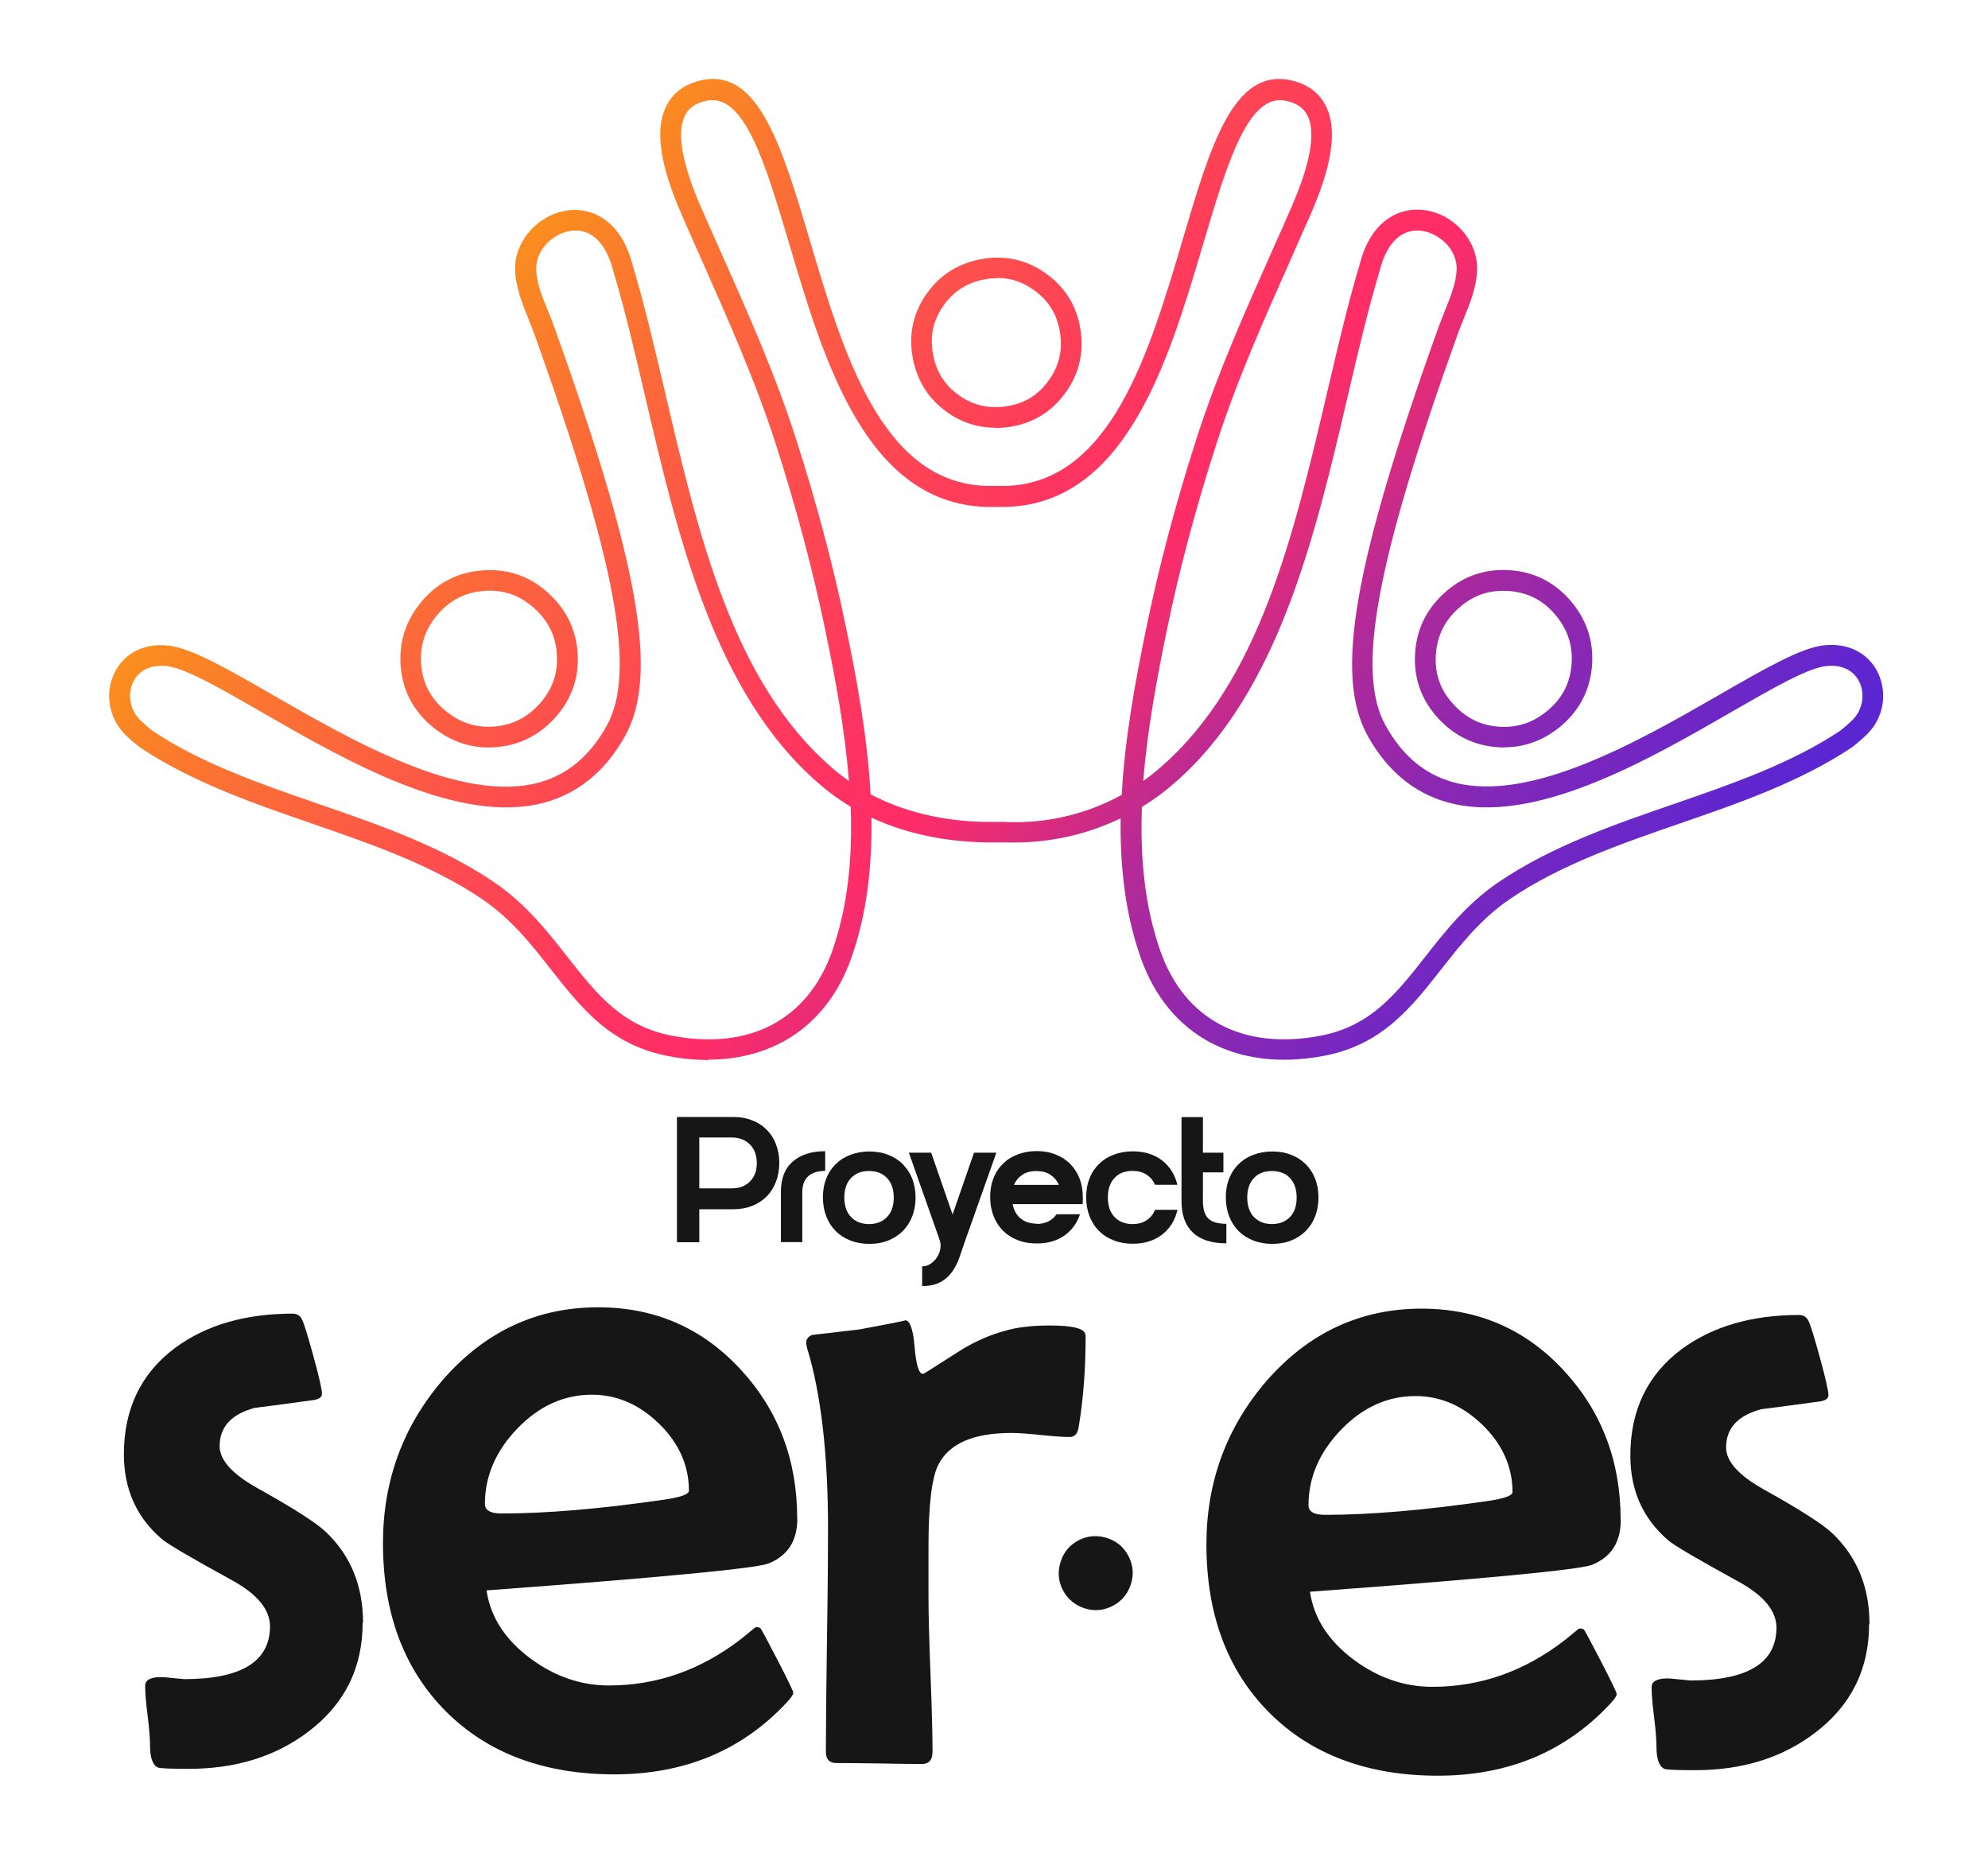
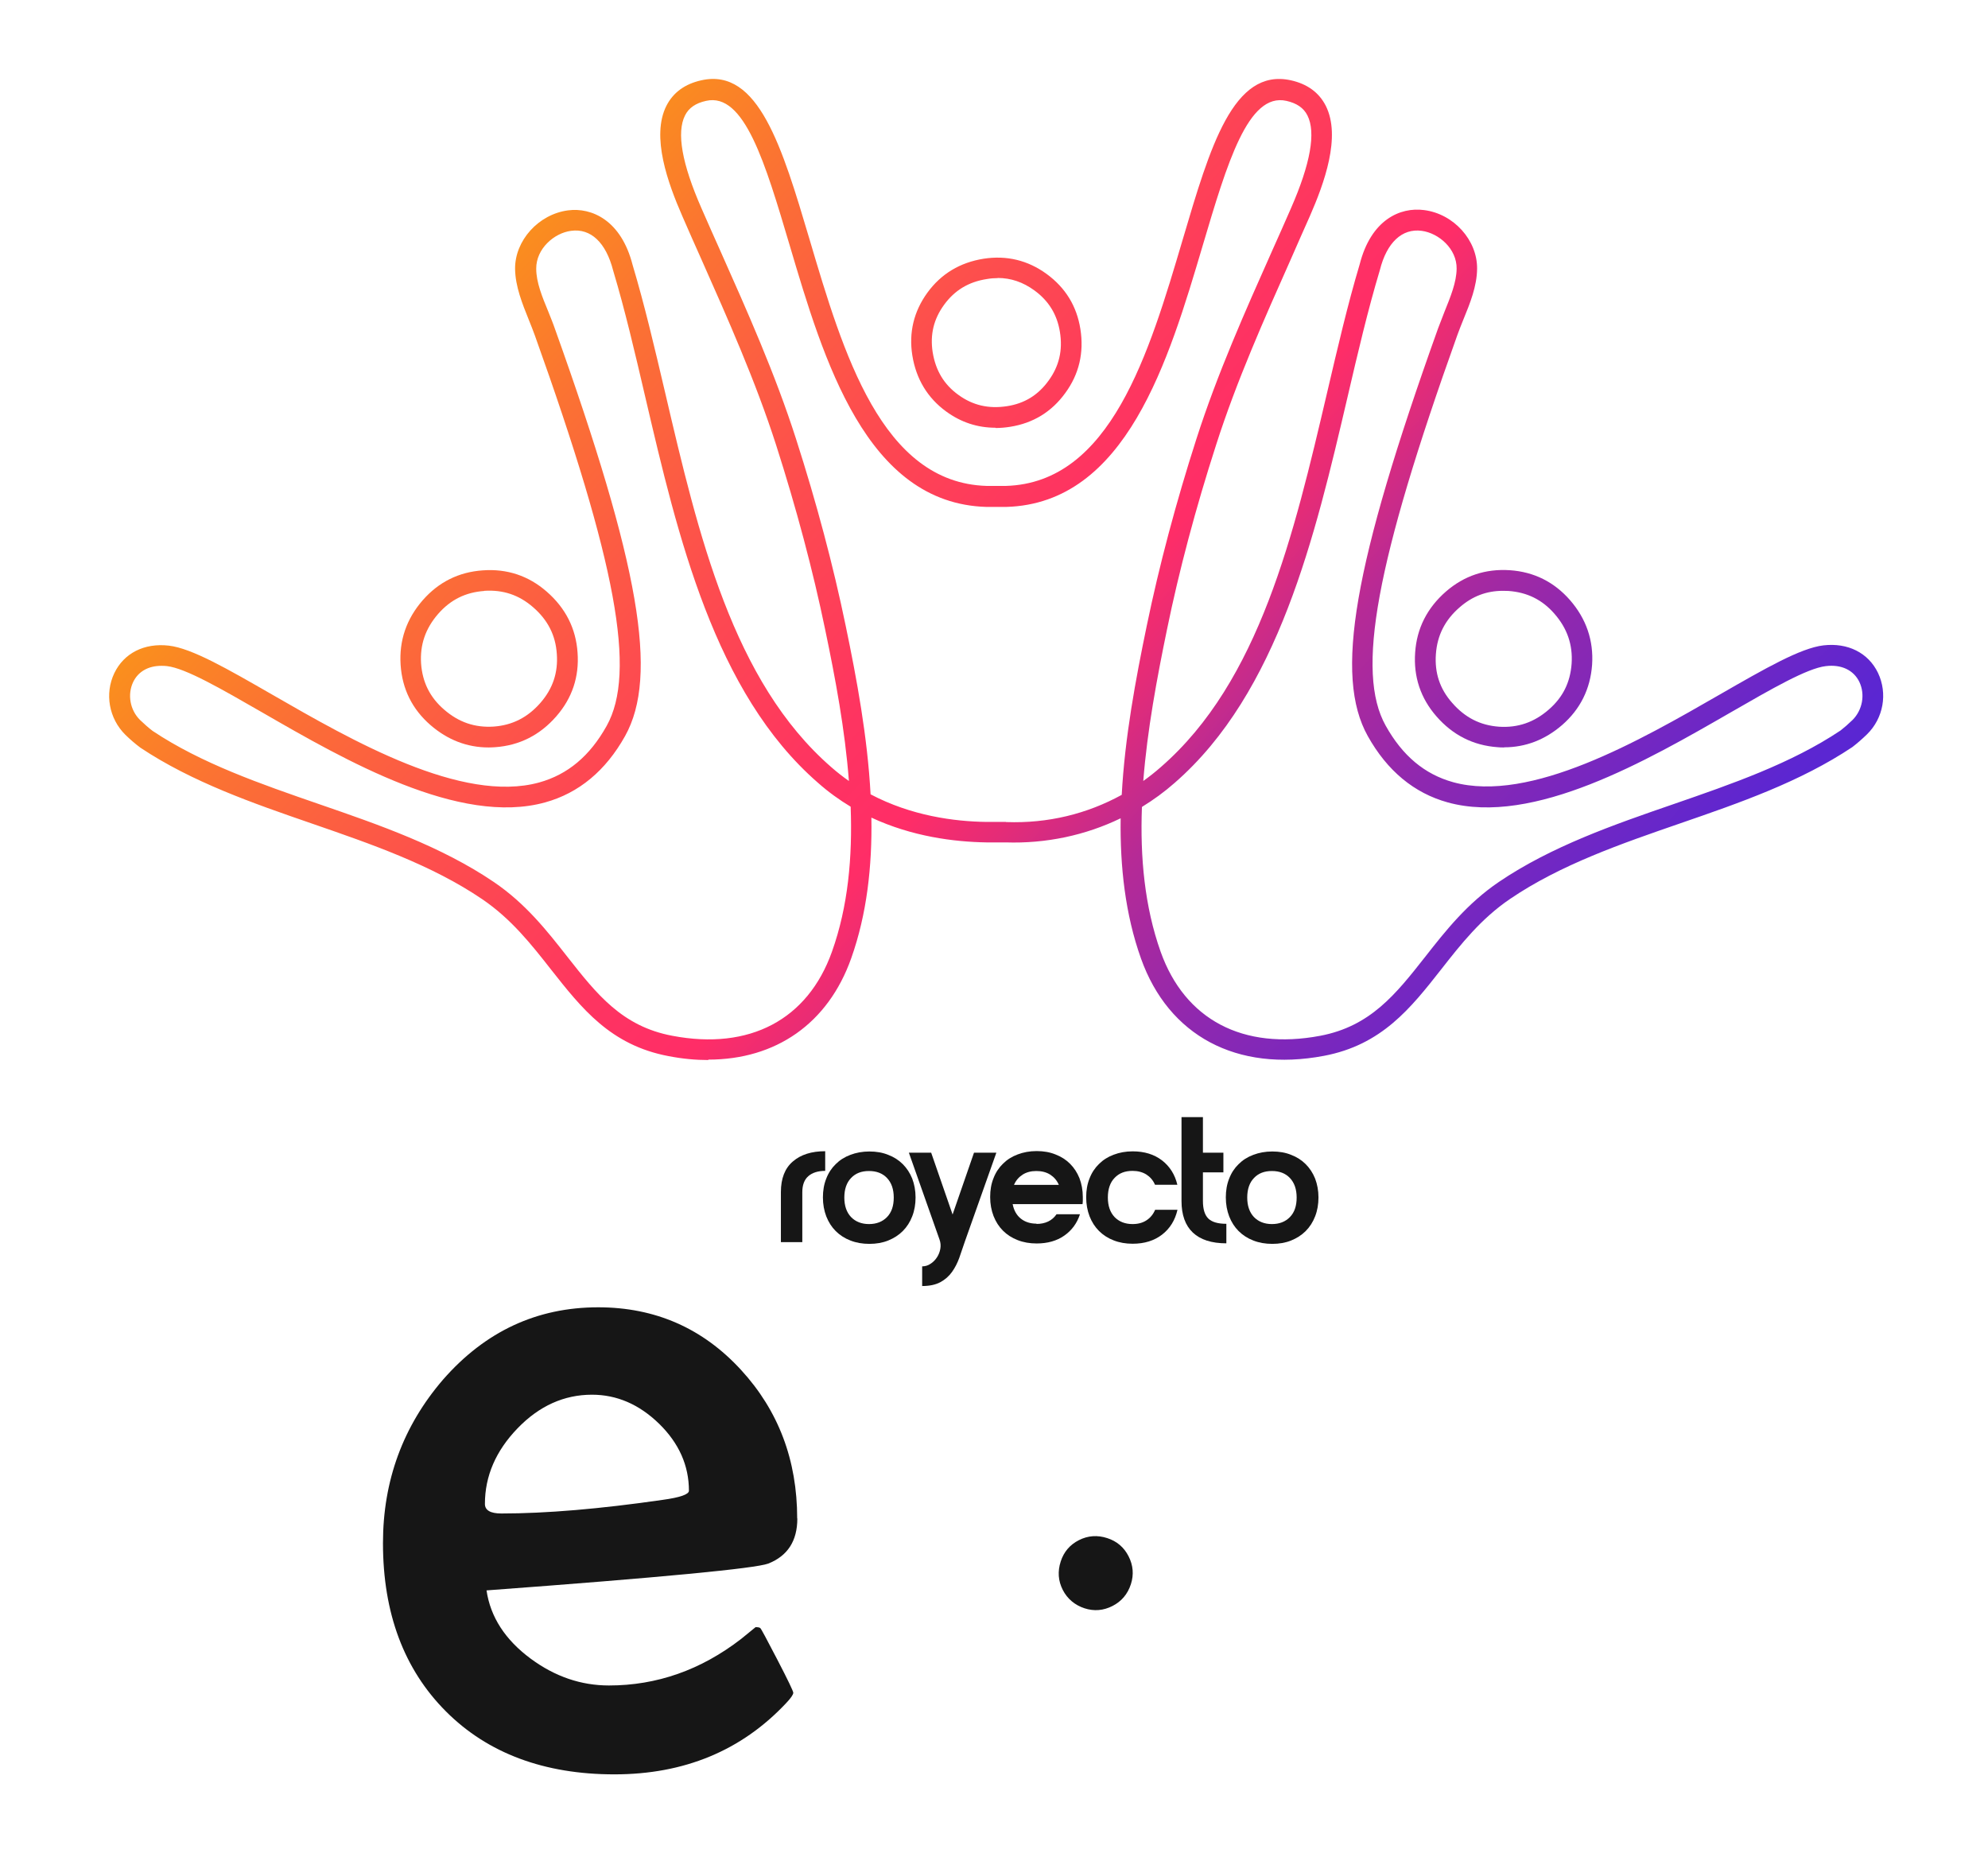
<svg xmlns="http://www.w3.org/2000/svg" xmlns:xlink="http://www.w3.org/1999/xlink" id="Capa_1" viewBox="0 0 147.63 137.91">
  <defs>
    <style>      .cls-1 {        fill: url(#Degradado_sin_nombre_104-3);      }      .cls-2 {        fill: url(#Degradado_sin_nombre_104);      }      .cls-3 {        fill: url(#Degradado_sin_nombre_104-4);      }      .cls-4 {        fill: url(#Degradado_sin_nombre_104-2);      }      .cls-5 {        fill: #161616;      }    </style>
    <linearGradient id="Degradado_sin_nombre_104" data-name="Degradado sin nombre 104" x1="-13.45" y1="-55.26" x2="197.91" y2="139.8" gradientUnits="userSpaceOnUse">
      <stop offset=".26" stop-color="#f9ad08" />
      <stop offset=".27" stop-color="#f9a90a" />
      <stop offset=".34" stop-color="#fb7332" />
      <stop offset=".4" stop-color="#fd4d4e" />
      <stop offset=".45" stop-color="#fe3560" />
      <stop offset=".48" stop-color="#ff2d67" />
      <stop offset=".5" stop-color="#e52c77" />
      <stop offset=".53" stop-color="#b62a96" />
      <stop offset=".57" stop-color="#8f28af" />
      <stop offset=".61" stop-color="#7127c3" />
      <stop offset=".64" stop-color="#5c26d1" />
      <stop offset=".68" stop-color="#4f26da" />
      <stop offset=".71" stop-color="#4b26dd" />
    </linearGradient>
    <linearGradient id="Degradado_sin_nombre_104-2" data-name="Degradado sin nombre 104" x1="-42.48" y1="-23.8" x2="168.88" y2="171.25" xlink:href="#Degradado_sin_nombre_104" />
    <linearGradient id="Degradado_sin_nombre_104-3" data-name="Degradado sin nombre 104" x1="-7.82" y1="-61.35" x2="203.54" y2="133.7" xlink:href="#Degradado_sin_nombre_104" />
    <linearGradient id="Degradado_sin_nombre_104-4" data-name="Degradado sin nombre 104" x1="-25.5" y1="-42.2" x2="185.86" y2="152.86" xlink:href="#Degradado_sin_nombre_104" />
  </defs>
-   <path class="cls-5" d="M138.8,120.59c0,3.36-1.34,6.05-4.02,8.08-2.43,1.85-5.4,2.77-8.89,2.77-1.35,0-2.12-.03-2.3-.1-.38-.18-.58-.73-.58-1.65,0-.5-.06-1.24-.18-2.23-.13-.99-.18-1.72-.18-2.2,0-.29.2-.49.61-.58.29-.07.71-.07,1.25,0,.7.07,1.04.1,1.02.1,4.26,0,6.39-1.31,6.39-3.92,0-1.24-.93-2.38-2.8-3.41-3.04-1.67-4.79-2.69-5.24-3.08-1.87-1.6-2.81-3.7-2.81-6.29,0-3.38,1.28-6.02,3.82-7.91,2.3-1.69,5.21-2.53,8.72-2.53.31,0,.55.15.69.44.15.3.43,1.21.85,2.74.42,1.53.63,2.46.63,2.77,0,.25-.21.41-.64.47-1.44.2-2.9.39-4.36.58-1.74.47-2.6,1.42-2.6,2.84,0,1.02.91,2.04,2.74,3.08,2.71,1.51,4.42,2.6,5.14,3.28,1.85,1.76,2.77,4.01,2.77,6.76Z" />
-   <path class="cls-5" d="M120.36,112.85c0,1.67-.72,2.78-2.16,3.35-.97.36-7.94,1.03-20.92,1.99.29,1.98,1.39,3.67,3.28,5.07,1.8,1.33,3.74,1.99,5.81,1.99,3.56,0,6.83-1.15,9.81-3.45.36-.29.72-.59,1.08-.88.18,0,.3.02.35.07.06.04.48.83,1.27,2.35.79,1.52,1.18,2.34,1.18,2.45,0,.14-.18.4-.54.78-3.31,3.52-7.56,5.28-12.75,5.28s-9.4-1.56-12.51-4.68c-3.11-3.12-4.67-7.29-4.67-12.49,0-4.64,1.49-8.69,4.46-12.14,3.13-3.58,6.97-5.37,11.52-5.37,4.24,0,7.78,1.56,10.62,4.66,2.77,3.02,4.16,6.69,4.16,11.02ZM112.32,110.79c0-1.87-.74-3.53-2.21-4.97-1.48-1.44-3.14-2.16-4.99-2.16-2.07,0-3.92.83-5.53,2.5-1.61,1.67-2.42,3.54-2.42,5.61,0,.47.41.71,1.22.71,3.34,0,7.33-.34,11.97-1.01,1.31-.18,1.96-.41,1.96-.68Z" />
-   <path class="cls-5" d="M26.93,120.49c0,3.36-1.34,6.05-4.02,8.08-2.43,1.85-5.4,2.77-8.89,2.77-1.35,0-2.12-.03-2.3-.1-.38-.18-.58-.73-.58-1.65,0-.5-.06-1.24-.18-2.23-.13-.99-.18-1.72-.18-2.2,0-.29.2-.49.61-.58.29-.07.71-.07,1.25,0,.7.07,1.04.1,1.02.1,4.26,0,6.39-1.31,6.39-3.92,0-1.24-.93-2.38-2.8-3.41-3.04-1.67-4.79-2.69-5.24-3.08-1.87-1.6-2.81-3.7-2.81-6.29,0-3.38,1.28-6.02,3.82-7.91,2.3-1.69,5.21-2.53,8.72-2.53.31,0,.55.15.69.44.15.3.43,1.21.85,2.74.42,1.53.63,2.46.63,2.77,0,.25-.21.41-.64.47-1.44.2-2.9.39-4.36.58-1.74.47-2.6,1.42-2.6,2.84,0,1.02.91,2.04,2.74,3.08,2.71,1.51,4.42,2.6,5.14,3.28,1.85,1.76,2.77,4.01,2.77,6.76Z" />
  <path class="cls-5" d="M59.21,112.75c0,1.67-.72,2.78-2.16,3.35-.97.36-7.94,1.03-20.92,1.99.29,1.98,1.39,3.67,3.28,5.07,1.8,1.33,3.74,1.99,5.81,1.99,3.56,0,6.83-1.15,9.81-3.45.36-.29.72-.59,1.08-.88.18,0,.3.02.35.07.06.04.48.83,1.27,2.35.79,1.52,1.18,2.34,1.18,2.45,0,.14-.18.4-.54.78-3.31,3.52-7.56,5.28-12.75,5.28s-9.4-1.56-12.51-4.68c-3.11-3.12-4.67-7.29-4.67-12.49,0-4.64,1.49-8.69,4.46-12.14,3.13-3.58,6.97-5.37,11.52-5.37,4.24,0,7.78,1.56,10.62,4.66,2.77,3.02,4.16,6.69,4.16,11.02ZM51.16,110.69c0-1.87-.74-3.53-2.21-4.97-1.48-1.44-3.14-2.16-4.99-2.16-2.07,0-3.92.83-5.53,2.5-1.61,1.67-2.42,3.54-2.42,5.61,0,.47.41.71,1.22.71,3.34,0,7.33-.34,11.97-1.01,1.31-.18,1.96-.41,1.96-.68Z" />
-   <path class="cls-5" d="M80.62,99.16c0,2.48-.17,4.73-.51,6.76-.07.52-.29.78-.68.78-.47,0-1.19-.05-2.15-.15-.96-.1-1.69-.15-2.18-.15-2.84,0-4.65.8-5.44,2.4-.47.97-.71,2.99-.71,6.05v3.72c0,1.26.05,3.18.15,5.75.1,2.57.15,4.49.15,5.75,0,.61-.26.91-.78.91-.7,0-1.76-.01-3.18-.04-1.42-.02-2.48-.03-3.18-.03-.52,0-.78-.28-.78-.85,0-1.82.03-4.57.08-8.25.06-3.67.08-6.43.08-8.28,0-5.57-.52-10.04-1.55-13.42-.05-.18-.07-.32-.07-.41,0-.27.15-.46.44-.58.83-.09,2.01-.23,3.52-.41,2.43-.45,3.56-.68,3.38-.68.36,0,.6.66.71,1.99.11,1.33.32,1.99.61,1.99.04,0,.1-.02.17-.07.92-.59,1.85-1.17,2.77-1.76,1.02-.61,2.05-1.06,3.11-1.35.88-.27,2.01-.41,3.38-.41,1.76,0,2.64.24,2.64.71Z" />
  <path class="cls-5" d="M83.81,115.56c.34.67.4,1.36.17,2.07-.24.74-.7,1.28-1.37,1.62-.67.34-1.36.4-2.07.17s-1.28-.7-1.62-1.37c-.34-.67-.39-1.37-.15-2.11.23-.71.68-1.24,1.35-1.58.67-.34,1.38-.39,2.11-.15.71.23,1.24.68,1.58,1.35Z" />
  <path class="cls-2" d="M73.92,31.76c-1.33,0-2.55-.4-3.65-1.2-1.39-1.01-2.24-2.42-2.52-4.17-.27-1.7.11-3.27,1.12-4.66,1.02-1.4,2.42-2.24,4.18-2.52,1.7-.26,3.27.11,4.67,1.13h0c1.4,1.02,2.24,2.39,2.51,4.09.28,1.76-.1,3.36-1.12,4.75-1.01,1.4-2.39,2.24-4.09,2.51-.37.06-.74.09-1.1.09ZM74.09,20.65c-.26,0-.53.02-.81.07-1.36.21-2.39.84-3.17,1.91-.78,1.07-1.05,2.22-.85,3.52.22,1.36.84,2.4,1.91,3.17,1.07.78,2.25,1.05,3.61.84,1.3-.2,2.31-.82,3.09-1.9.78-1.07,1.06-2.25.84-3.61-.21-1.3-.83-2.31-1.9-3.09-.84-.61-1.74-.92-2.72-.92Z" />
  <path class="cls-4" d="M36.28,55.5c-1.59,0-3.04-.56-4.31-1.66-1.35-1.17-2.1-2.67-2.22-4.47-.12-1.8.43-3.41,1.64-4.8,1.18-1.35,2.68-2.1,4.47-2.22h0c1.79-.13,3.39.4,4.74,1.58,1.4,1.22,2.17,2.74,2.29,4.53.13,1.79-.4,3.38-1.58,4.73-1.21,1.39-2.73,2.16-4.53,2.29-.17.01-.33.02-.49.02ZM35.96,43.88c-1.39.1-2.5.65-3.42,1.7-.95,1.09-1.36,2.3-1.27,3.69.1,1.39.66,2.51,1.7,3.41,1.09.95,2.29,1.36,3.69,1.27,1.39-.1,2.53-.68,3.48-1.77.91-1.05,1.31-2.23,1.21-3.62-.09-1.39-.67-2.53-1.77-3.48-1.05-.91-2.23-1.3-3.62-1.21h0Z" />
  <path class="cls-1" d="M111.69,55.5c-.16,0-.33,0-.49-.02-1.8-.13-3.32-.9-4.53-2.29-1.18-1.35-1.71-2.95-1.58-4.74.12-1.79.89-3.31,2.29-4.53,1.35-1.17,2.94-1.7,4.74-1.58,1.79.12,3.29.87,4.47,2.22,1.21,1.39,1.76,3.01,1.64,4.8-.13,1.8-.88,3.3-2.22,4.47-1.27,1.1-2.72,1.66-4.31,1.66ZM111.61,43.87c-1.22,0-2.27.4-3.21,1.22-1.1.95-1.67,2.09-1.77,3.48-.1,1.39.29,2.58,1.21,3.62.95,1.09,2.08,1.67,3.48,1.77,1.39.09,2.6-.32,3.69-1.27,1.05-.91,1.6-2.02,1.7-3.42.09-1.39-.32-2.6-1.27-3.69h0c-.91-1.05-2.03-1.6-3.42-1.7-.14,0-.27-.01-.41-.01Z" />
  <path class="cls-3" d="M52.61,78.71c-.95,0-1.93-.09-2.96-.29-4.31-.81-6.45-3.54-8.73-6.43-1.45-1.85-2.95-3.76-5.12-5.23-3.74-2.54-8.27-4.1-12.64-5.61-4.38-1.51-8.9-3.08-12.73-5.63-.39-.29-.76-.61-1.12-.96-1.22-1.21-1.55-3.05-.82-4.58.72-1.49,2.23-2.25,4.05-2.04,1.71.2,4.34,1.72,7.68,3.64,5.94,3.42,14.08,8.1,19.82,6.52,2.12-.59,3.76-1.96,5.01-4.2,2.22-3.97.72-12.1-5.33-28.99-.14-.38-.29-.77-.45-1.16-.49-1.22-1-2.48-1.02-3.78-.02-2.11,1.74-4.06,3.93-4.35,1.75-.23,3.95.72,4.8,4.06.88,2.94,1.63,6.13,2.42,9.5,2.46,10.53,5.02,21.43,12.34,27.79.42.37.86.71,1.3,1.02-.29-3.81-1.01-7.64-1.76-11.23-.91-4.4-2.14-9.02-3.65-13.73-1.53-4.75-3.58-9.35-5.56-13.81-.47-1.05-.94-2.11-1.4-3.17-1.06-2.43-2.34-5.91-1.18-8.2.5-.98,1.37-1.62,2.6-1.89,4.23-.94,5.99,4.96,8.02,11.79,2.51,8.48,5.36,18.1,13.16,18.33h1.43c7.78-.23,10.63-9.84,13.14-18.33,2.02-6.83,3.73-12.72,8.01-11.79,1.23.27,2.1.91,2.6,1.89,1.16,2.29-.12,5.78-1.18,8.2-.47,1.06-.94,2.11-1.4,3.17-1.98,4.45-4.04,9.06-5.56,13.81-1.52,4.71-2.75,9.33-3.65,13.72-.74,3.59-1.46,7.43-1.76,11.24.45-.32.88-.66,1.3-1.03,7.33-6.37,9.88-17.26,12.35-27.8.79-3.37,1.53-6.56,2.42-9.53.84-3.31,3-4.27,4.79-4.03,2.19.28,3.95,2.23,3.93,4.35-.01,1.3-.52,2.56-1.02,3.78-.16.39-.31.78-.45,1.16-6.05,16.89-7.54,25.02-5.32,28.99,1.25,2.24,2.89,3.61,5.01,4.2,5.74,1.58,13.88-3.1,19.82-6.52,3.34-1.92,5.98-3.44,7.68-3.64,1.81-.21,3.33.55,4.05,2.04.73,1.53.41,3.37-.82,4.57-.36.35-.73.67-1.08.94-3.86,2.58-8.39,4.15-12.77,5.66-4.37,1.51-8.9,3.07-12.64,5.61-2.17,1.47-3.67,3.38-5.12,5.23-2.27,2.89-4.42,5.62-8.72,6.43-6.46,1.22-11.53-1.48-13.58-7.23-1.17-3.28-1.56-6.82-1.51-10.41-2.6,1.26-5.53,1.89-8.54,1.79h-1.44c-2.39-.04-5.5-.43-8.53-1.84.06,3.61-.33,7.16-1.5,10.45-1.72,4.84-5.59,7.52-10.62,7.52ZM84.8,59.93c-.14,3.73.2,7.39,1.39,10.74,1.8,5.05,6.12,7.32,11.85,6.24,3.74-.71,5.62-3.1,7.8-5.87,1.52-1.94,3.1-3.94,5.46-5.55,3.91-2.65,8.53-4.25,13-5.79,4.28-1.48,8.72-3.01,12.38-5.46.26-.2.58-.48.89-.78.74-.74.95-1.89.51-2.82-.42-.88-1.34-1.32-2.49-1.18-1.39.16-4.03,1.69-7.09,3.45-6.18,3.56-14.63,8.43-20.99,6.67-2.5-.69-4.5-2.35-5.94-4.93-2.49-4.46-1.08-12.67,5.22-30.26.15-.4.31-.81.47-1.22.46-1.14.9-2.21.91-3.22.02-1.48-1.33-2.64-2.59-2.81-1.46-.2-2.6.87-3.11,2.91-.89,2.96-1.63,6.12-2.41,9.47-2.4,10.27-5.13,21.91-12.83,28.61-.76.67-1.57,1.26-2.42,1.78ZM11.97,49.44c-.96,0-1.71.43-2.08,1.2-.44.92-.24,2.08.51,2.82.31.3.63.58.93.81,3.62,2.42,8.06,3.95,12.34,5.43,4.47,1.54,9.09,3.14,13,5.79,2.36,1.6,3.94,3.61,5.46,5.55,2.18,2.77,4.06,5.17,7.8,5.87,5.73,1.09,10.05-1.19,11.85-6.24,1.2-3.36,1.53-7.03,1.39-10.77-.83-.5-1.64-1.08-2.42-1.77-7.7-6.69-10.42-18.33-12.82-28.6-.78-3.35-1.52-6.52-2.4-9.45-.53-2.07-1.66-3.14-3.12-2.94-1.26.16-2.6,1.33-2.59,2.81,0,1.01.44,2.08.91,3.22.16.41.33.81.47,1.22,6.3,17.59,7.71,25.79,5.22,30.26-1.44,2.58-3.44,4.24-5.94,4.93-6.36,1.76-14.82-3.11-20.99-6.67-3.06-1.76-5.7-3.29-7.09-3.45-.14-.02-.28-.02-.41-.02ZM74.71,61.04h.02c3.1.11,6-.61,8.57-2.02.23-4.26,1.03-8.56,1.86-12.56.92-4.45,2.16-9.12,3.69-13.88,1.55-4.83,3.62-9.47,5.62-13.96.47-1.05.94-2.1,1.4-3.16,1.45-3.31,1.86-5.63,1.22-6.89-.28-.56-.8-.91-1.56-1.08-2.85-.64-4.4,4.63-6.21,10.72-2.53,8.54-5.68,19.17-14.59,19.43h-1.48c-8.93-.26-12.08-10.89-14.61-19.43-1.81-6.09-3.36-11.37-6.21-10.72-.77.17-1.28.52-1.56,1.08-.64,1.27-.23,3.59,1.22,6.89.46,1.06.93,2.11,1.4,3.16,2,4.49,4.07,9.13,5.62,13.96,1.53,4.76,2.77,9.43,3.69,13.88.83,3.98,1.62,8.27,1.85,12.52,3.01,1.59,6.2,2.02,8.61,2.05h1.44Z" />
  <g>
-     <path class="cls-5" d="M50.27,82.94h4.21c.5,0,.96.08,1.38.25.42.16.77.39,1.07.69.3.3.53.65.69,1.07.16.42.25.88.25,1.38s-.08,1-.25,1.42c-.16.42-.39.79-.69,1.09-.3.3-.65.53-1.07.7-.42.16-.88.25-1.38.25h-2.55v2.45h-1.66v-9.28ZM54.33,88.24c.57,0,1.02-.17,1.36-.51.34-.34.51-.79.51-1.36s-.17-1.05-.51-1.39c-.34-.34-.79-.52-1.36-.52h-2.4v3.78h2.4Z" />
    <path class="cls-5" d="M57.99,88.51c0-1.01.3-1.77.89-2.27.59-.51,1.39-.76,2.4-.76v1.46c-.53,0-.95.13-1.25.39s-.45.66-.45,1.19v3.71h-1.59v-3.71Z" />
    <path class="cls-5" d="M61.11,88.91c0-.51.08-.98.25-1.4.16-.42.4-.78.7-1.07.3-.3.66-.53,1.09-.69.42-.16.89-.25,1.41-.25s.98.08,1.4.25c.42.16.78.39,1.08.69.3.3.53.65.7,1.07.16.42.25.89.25,1.4s-.08.98-.25,1.41c-.16.42-.4.79-.7,1.09s-.66.53-1.08.7-.89.25-1.4.25-.98-.08-1.41-.25c-.42-.16-.79-.4-1.09-.7-.3-.3-.53-.66-.7-1.09-.16-.42-.25-.89-.25-1.41ZM62.7,88.92c0,.62.17,1.1.5,1.45.33.34.78.52,1.33.52s1-.17,1.34-.52c.34-.35.5-.83.5-1.45s-.17-1.1-.5-1.45-.78-.52-1.34-.52-1,.17-1.33.52c-.33.34-.5.83-.5,1.45Z" />
    <path class="cls-5" d="M67.49,85.59h1.66l1.59,4.59,1.59-4.59h1.66l-2.35,6.63c-.13.39-.27.78-.4,1.17-.14.39-.32.74-.54,1.05-.22.31-.51.57-.86.76-.35.19-.8.29-1.36.29v-1.46c.22,0,.43-.06.62-.19.19-.12.35-.28.48-.48.13-.2.21-.41.25-.64s.02-.46-.06-.68l-2.28-6.46Z" />
    <path class="cls-5" d="M76.96,90.88c.67,0,1.17-.24,1.5-.72h1.74c-.22.67-.61,1.2-1.17,1.59-.56.39-1.24.58-2.05.58-.51,0-.98-.08-1.41-.25-.42-.16-.79-.4-1.09-.7-.3-.3-.53-.66-.7-1.09-.16-.42-.25-.89-.25-1.41s.08-.98.25-1.4c.16-.42.4-.78.7-1.07.3-.3.66-.53,1.09-.69.42-.16.89-.25,1.41-.25s.98.08,1.4.25c.42.16.78.39,1.08.69.3.3.53.65.7,1.07.16.42.25.89.25,1.4,0,.1,0,.19,0,.27,0,.08-.01.17-.02.26h-5.19c.09.46.29.82.6,1.07.31.25.7.38,1.18.38ZM78.63,87.98c-.14-.33-.36-.58-.64-.76s-.63-.27-1.03-.27-.74.09-1.02.27c-.28.18-.5.43-.64.76h3.33Z" />
    <path class="cls-5" d="M82.27,88.92c0,.62.17,1.1.5,1.45.33.34.78.52,1.33.52.41,0,.75-.09,1.04-.28s.5-.45.64-.78h1.66c-.18.78-.56,1.39-1.14,1.84-.58.45-1.31.68-2.19.68-.51,0-.98-.08-1.41-.25-.42-.16-.79-.4-1.09-.7s-.53-.66-.7-1.09c-.16-.42-.25-.89-.25-1.41s.08-.98.25-1.4c.16-.42.4-.78.7-1.07.3-.3.66-.53,1.09-.69.42-.16.89-.25,1.41-.25.87,0,1.59.22,2.18.67.58.45.96,1.05,1.14,1.81h-1.66c-.14-.33-.36-.58-.64-.76-.29-.18-.63-.27-1.03-.27-.56,0-1,.17-1.33.52-.33.34-.5.83-.5,1.45Z" />
    <path class="cls-5" d="M91.07,92.32c-1.1,0-1.93-.27-2.49-.8-.56-.53-.84-1.31-.84-2.34v-6.23h1.59v6.22c0,.61.13,1.04.4,1.31.27.26.71.39,1.34.39v1.46ZM90.85,85.59v1.46h-2.53v-1.46h2.53Z" />
    <path class="cls-5" d="M91.03,88.91c0-.51.08-.98.25-1.4.16-.42.4-.78.7-1.07.3-.3.66-.53,1.09-.69.42-.16.89-.25,1.41-.25s.98.08,1.4.25c.42.16.78.39,1.08.69.3.3.53.65.7,1.07.16.42.25.89.25,1.4s-.08.98-.25,1.41c-.16.42-.4.79-.7,1.09s-.66.53-1.08.7-.89.25-1.4.25-.98-.08-1.41-.25c-.42-.16-.79-.4-1.09-.7-.3-.3-.53-.66-.7-1.09-.16-.42-.25-.89-.25-1.41ZM92.62,88.92c0,.62.17,1.1.5,1.45.33.34.78.52,1.33.52s1-.17,1.34-.52c.34-.35.5-.83.5-1.45s-.17-1.1-.5-1.45-.78-.52-1.34-.52-1,.17-1.33.52c-.33.34-.5.83-.5,1.45Z" />
  </g>
</svg>